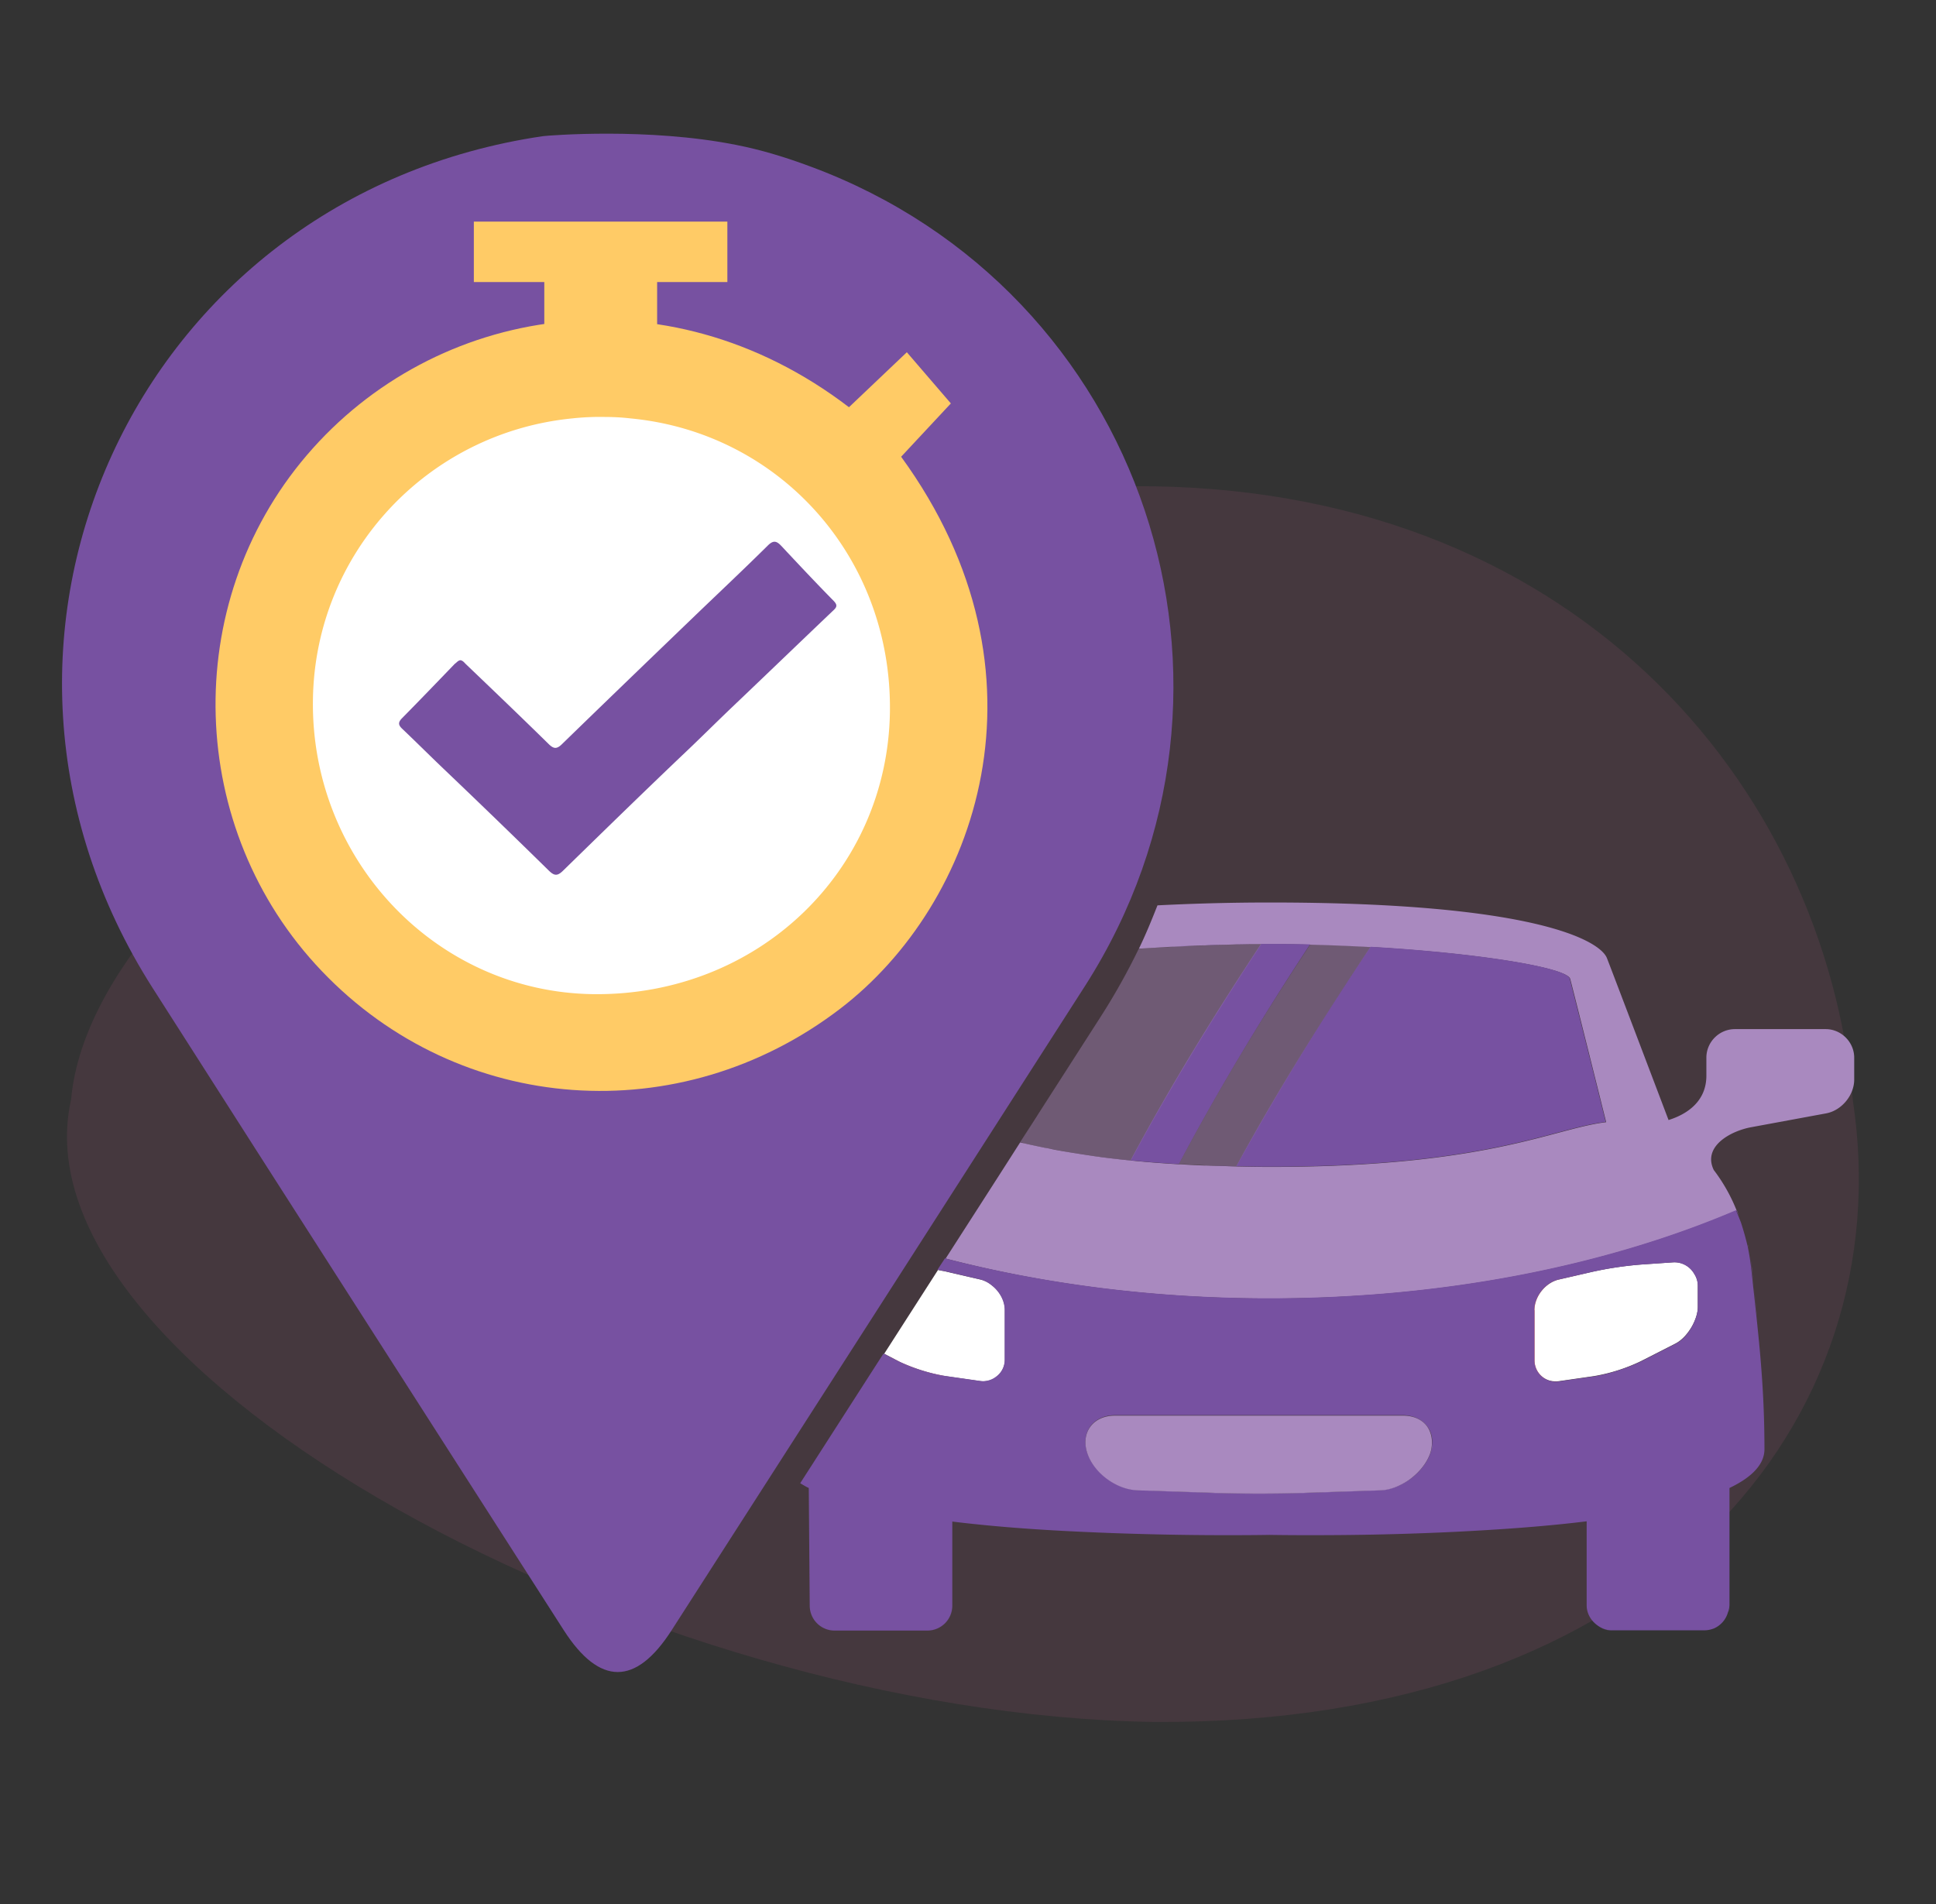
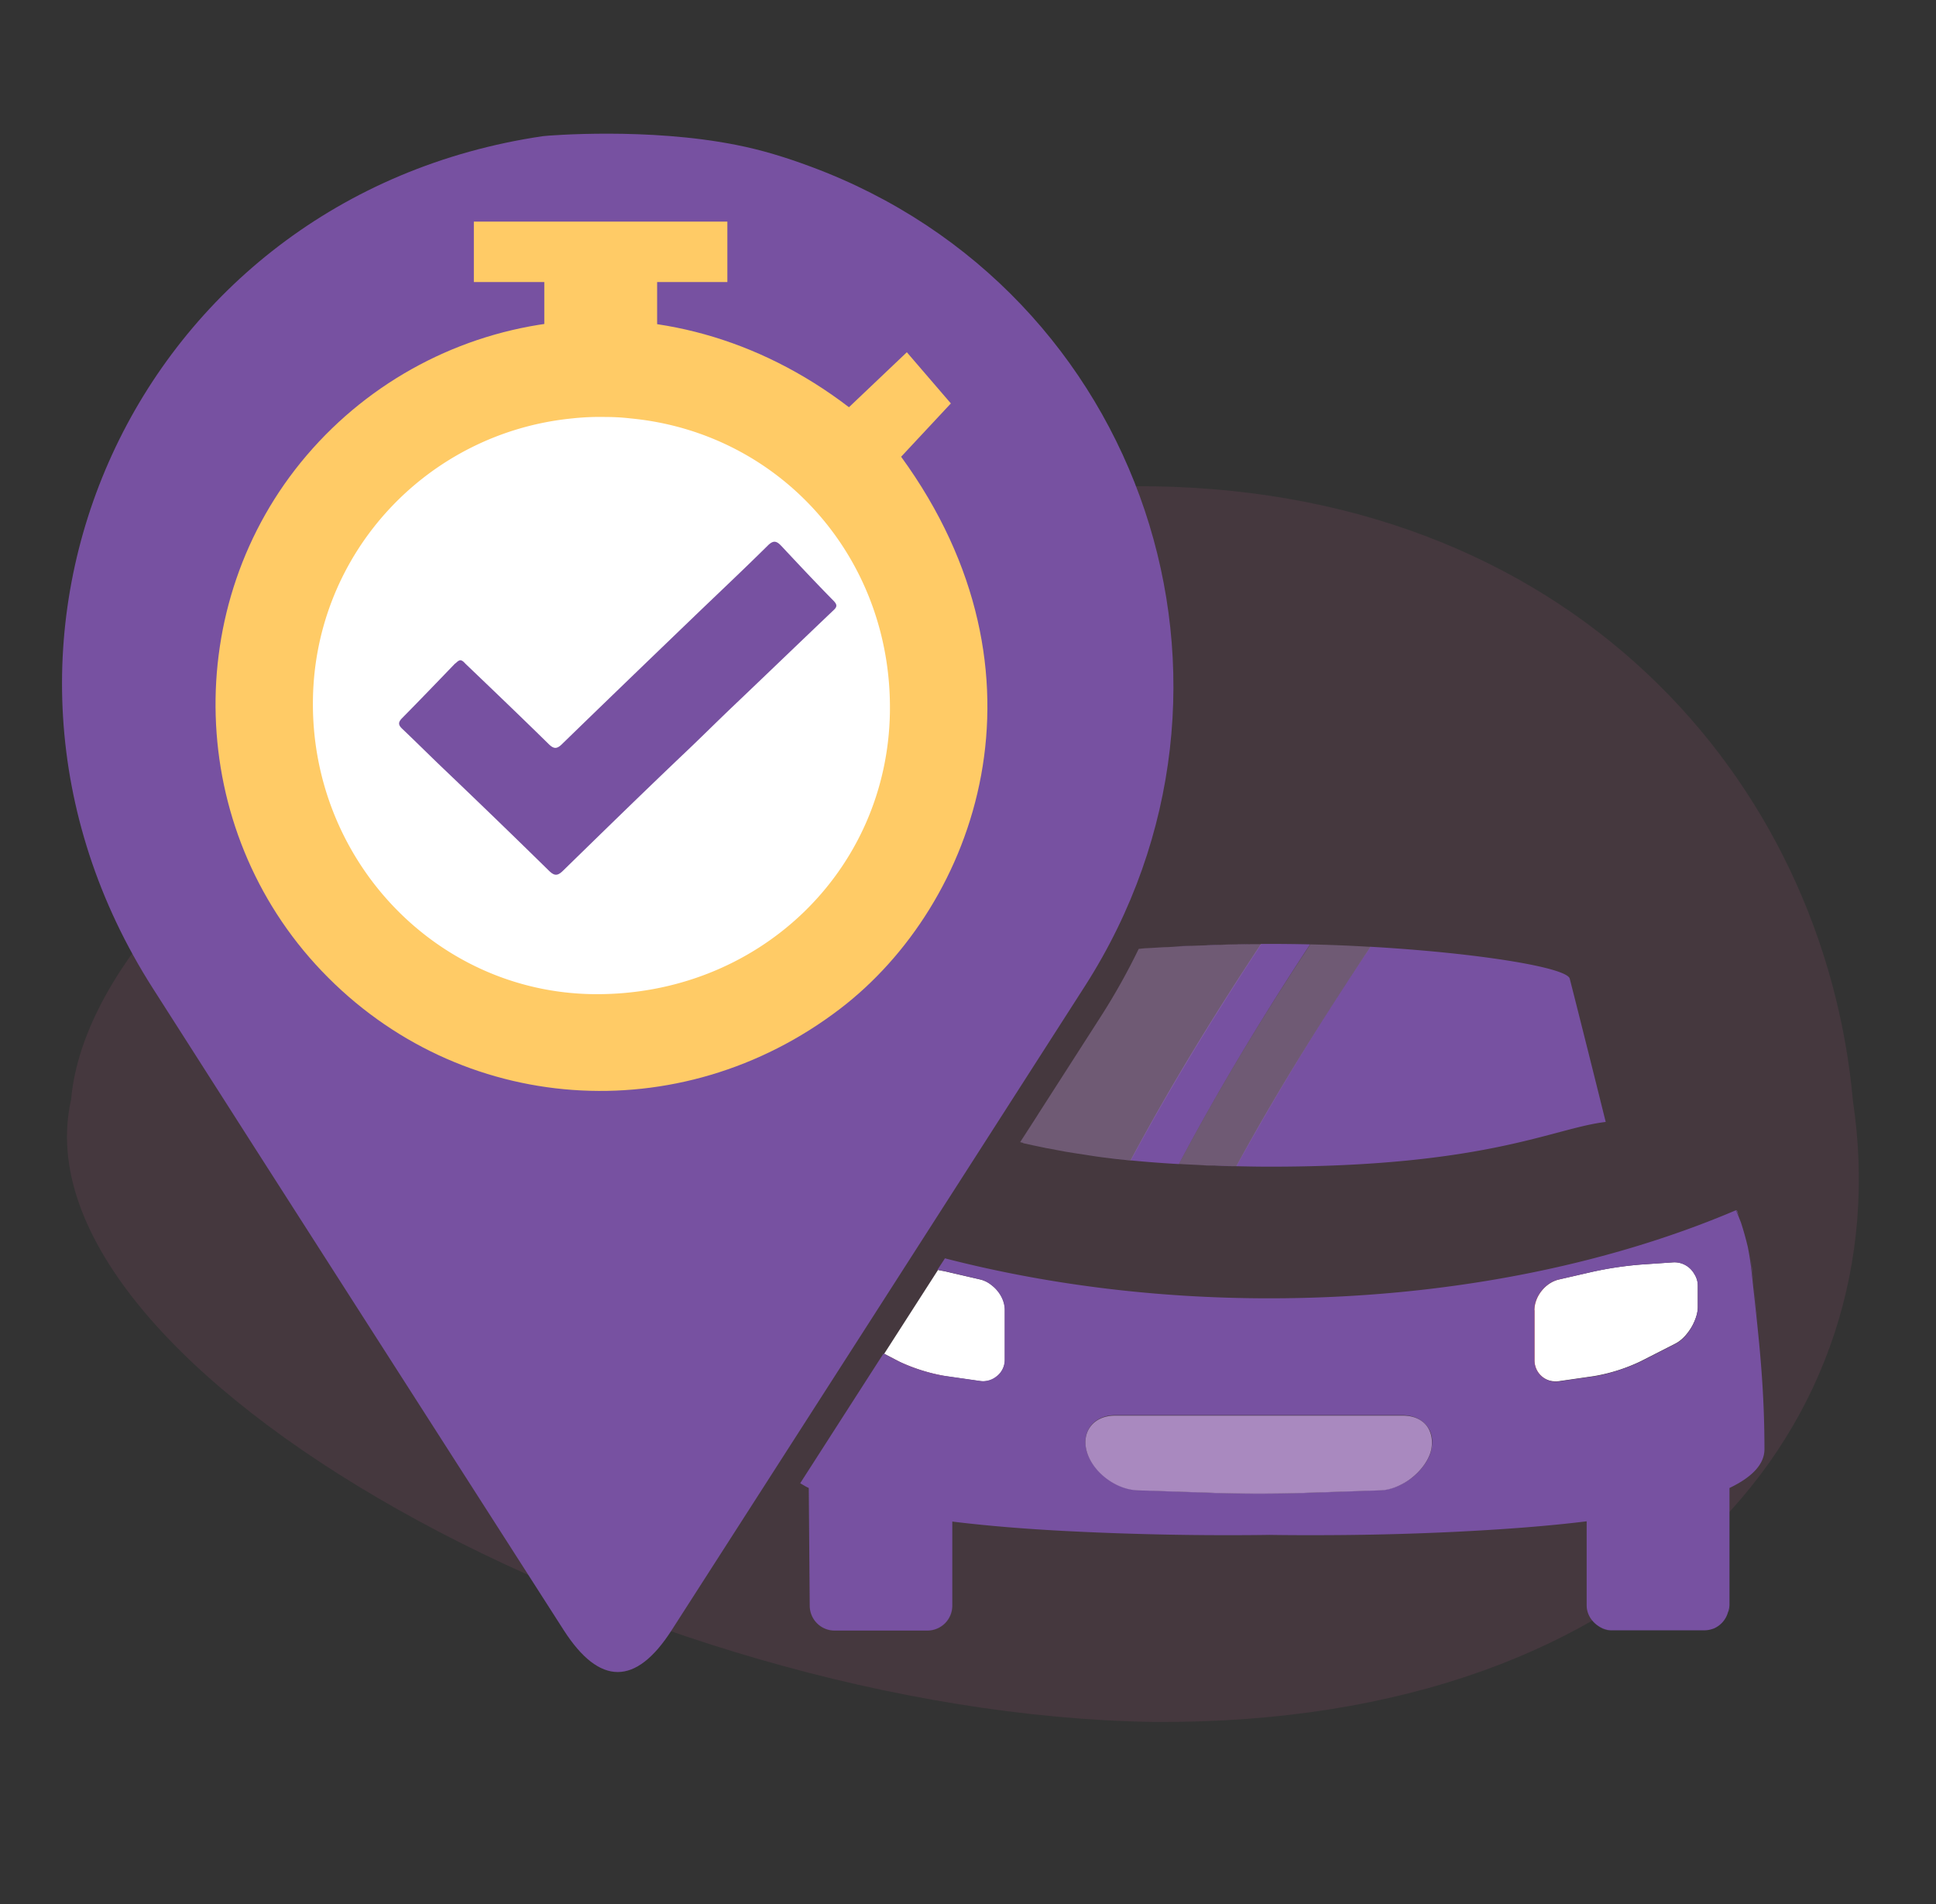
<svg xmlns="http://www.w3.org/2000/svg" width="61" height="60" fill="none">
  <rect width="100%" height="100%" fill="#333333" stroke="none" />
  <path d="M2.24 34.65c.765-8.55 19.47-19.11 33.45-19.328 13.808-.09 21.803 9.33 22.695 19.388 1.5 10.042-6.203 19.657-22.027 19.553C20.188 54.015.32 43.163 2.24 34.65Z" fill="#EB6CA9" opacity=".1" />
  <path d="M23.203 4.568c.802.157 1.575.397 2.34.682C36.05 9.143 40.22 21.638 34.19 31.065c-4.342 6.773-8.685 13.545-13.035 20.318-1.125 1.747-2.265 1.74-3.39-.008-4.32-6.75-8.647-13.485-12.952-20.235-6.975-10.927-.54-24.967 12.3-26.85.18-.022 3.315-.277 6.09.278Zm4.252 17.212c.188-4.245-3.375-7.965-7.822-8.16-4.245-.195-7.965 3.375-8.168 7.823-.187 4.245 3.368 7.957 7.823 8.167 4.23.203 7.972-3.39 8.167-7.83Z" fill="#7751A1" />
  <path d="M26.75 12.832c.6-.57 1.155-1.095 1.823-1.732.48.555.915 1.065 1.387 1.613l-1.567 1.68c4.987 6.854 2.377 14.114-1.928 17.4-5.032 3.847-11.985 3.36-16.327-1.193-4.268-4.47-4.485-11.55-.473-16.253 4.02-4.71 11.28-5.954 17.085-1.514ZM14.93 8.888V6.983h7.988v1.905H14.93Z" fill="#FFCB66" />
  <path d="M17.15 11.505V8.677h3.555v2.828H17.15Z" fill="#FFCB66" />
  <path d="M28.04 22.418c-.067 5.047-4.177 8.97-9.345 8.91-4.942-.06-8.91-4.223-8.835-9.285.068-4.643 3.623-8.408 8.168-8.858a8.14 8.14 0 0 1 1.05-.045c.262 0 .532.015.787.045 4.688.443 8.235 4.365 8.175 9.233Z" fill="#fff" />
  <path d="M14.51 20.805c.075.015.113.067.165.12.87.832 1.74 1.665 2.603 2.512.172.173.27.173.442 0 1.388-1.35 2.79-2.7 4.185-4.042.765-.735 1.538-1.462 2.295-2.212.165-.158.263-.143.413.015.547.584 1.095 1.17 1.657 1.74.105.112.113.18 0 .285-1.072 1.02-2.145 2.055-3.217 3.075-.518.495-1.028 1.005-1.545 1.492-1.268 1.207-2.528 2.438-3.78 3.66-.173.165-.27.143-.428-.008a322.45 322.45 0 0 0-3.255-3.15c-.457-.434-.907-.885-1.365-1.32-.12-.112-.15-.195-.022-.33.562-.57 1.117-1.147 1.672-1.724.06-.038.098-.105.18-.113Z" fill="#7751A1" />
-   <path d="M52.798 42.337c.217-.112.405-.33.54-.577-.135.248-.323.465-.54.578ZM54.508 46.905c.69-.33 1.102-.735 1.102-1.222 0-1.56-.112-2.85-.24-4.058.128 1.208.24 2.505.24 4.058 0 .487-.412.892-1.102 1.222ZM51.718 39.847ZM53.383 40.14a.727.727 0 0 0-.675-.367l-.99.067.99-.068a.742.742 0 0 1 .675.368ZM50.008 50.595v-2.648 2.648ZM54.02 51.323ZM25.235 46.748c.09.052.173.105.27.15-.097-.045-.18-.098-.27-.15ZM54.808 38.355c.022.06.045.113.067.173-.022-.06-.045-.113-.067-.173ZM55.07 39.21l.023.09c-.015-.03-.015-.06-.023-.09ZM38.008 48.383ZM57.523 32.43h-2.858c-.495 0-.9.405-.9.9v.57c0 .795-.592 1.208-1.192 1.395-.705-1.86-1.845-4.86-1.943-5.107-.217-.533-2.22-1.748-10.612-1.748-1.343 0-2.513.038-3.548.09-.18.458-.367.915-.585 1.365l.39-.022.375-.023c.113-.007.225-.015.338-.015.187-.007.382-.022.57-.03.142-.007.292-.015.435-.015.157-.007.315-.015.48-.015.157-.007.315-.007.48-.015.18 0 .36-.007.54-.007h.532c1.058 0 2.108.037 3.113.09h.06c3.397.195 6.187.652 6.277 1.005.09.337.675 2.677 1.133 4.515-1.658.195-3.713 1.41-10.583 1.41-.367 0-.712-.008-1.057-.015h-.008l-.705-.023c-.105 0-.21-.007-.315-.007a21.406 21.406 0 0 1-.727-.038h-.06a35.2 35.2 0 0 1-2.453-.225c-.09-.015-.165-.022-.255-.037a51.18 51.18 0 0 1-.862-.135c-.18-.03-.353-.06-.518-.098-.067-.015-.135-.022-.195-.037a29.07 29.07 0 0 1-.727-.158c-.78 1.223-1.568 2.445-2.348 3.66 3.105.81 6.57 1.26 10.215 1.26 5.528 0 10.628-1.035 14.708-2.775a5.392 5.392 0 0 0-.72-1.275c-.36-.742.525-1.23 1.185-1.35l2.355-.435c.487-.09.885-.57.885-1.065v-.69c0-.487-.405-.9-.9-.9ZM31.67 41.288v1.56a.69.69 0 0 1-.262.547.67.67 0 0 0 .27-.54l-.008-1.567c0-.3-.165-.585-.405-.773.24.188.405.472.405.773ZM45.883 48.278Z" fill="#A989BF" />
  <path d="M34.438 36.42ZM40.01 36.765c6.87 0 8.925-1.215 10.583-1.41a798.7 798.7 0 0 0-1.133-4.515c-.09-.352-2.88-.81-6.277-1.005-1.365 2.04-2.88 4.44-4.23 6.915.345.008.69.015 1.057.015Z" fill="#7751A1" />
  <path opacity=".42" d="M32.143 35.992a23.246 23.246 0 0 0 .097.023c.165-.322.345-.653.518-.975" fill="#A989BF" />
  <path d="M34.693 36.458c.712.097 1.53.172 2.452.225 1.298-2.453 2.76-4.838 4.133-6.923a52.562 52.562 0 0 0-1.267-.015h-.278c-1.35 2.04-2.82 4.403-4.11 6.818-.33-.03-.638-.068-.93-.105ZM37.925 36.72a21.406 21.406 0 0 1-.727-.037c.24.015.48.03.727.037ZM38.938 29.76c.18 0 .36-.007.54-.007-.18 0-.36 0-.54.007ZM38.945 36.75l-.705-.023c.233.016.465.023.705.023ZM33.583 36.285ZM36.268 29.873l.375-.023-.375.023ZM36.973 29.828c.187-.008.382-.023.57-.03-.188.015-.375.022-.57.03ZM37.985 29.783c.158-.008.315-.015.48-.015-.165.007-.322.015-.48.015Z" fill="#7751A1" />
  <path d="M38.458 29.768c.157-.008.315-.008.48-.015-.158.007-.323.015-.48.015ZM33.065 36.188c-.067-.016-.135-.023-.195-.038.06.015.128.03.195.038ZM36.268 29.873l-.39.022c.127 0 .255-.015.39-.022ZM34.693 36.458c-.09-.015-.165-.023-.255-.038.082.015.165.023.255.038ZM36.635 29.85ZM37.543 29.805c.142-.008.292-.015.435-.015-.143 0-.285.008-.435.015ZM33.86 36.33l-.277-.045.277.045Z" fill="#A989BF" opacity=".42" />
  <path d="m34.723 31.973-1.973 3.075c-.172.322-.352.645-.517.975.195.045.412.09.63.135.06.015.127.022.195.037.165.03.337.068.517.098l.278.045c.187.03.382.06.585.09.082.015.165.022.255.037.292.038.607.075.937.105 1.29-2.407 2.76-4.77 4.11-6.817h-.255c-.18 0-.36.007-.54.007-.157 0-.322.008-.48.015-.157.008-.315.008-.48.015-.142.008-.292.008-.435.015-.195.008-.382.015-.57.03-.112.008-.225.015-.337.015l-.375.023c-.128.007-.263.015-.39.03-.338.697-.72 1.387-1.155 2.07ZM38.24 36.735c-.105 0-.21-.008-.315-.008.105 0 .21 0 .315.008Z" fill="#A989BF" opacity=".42" />
  <path d="M37.145 36.682h.06c.233.015.48.023.728.038.105.008.21.008.315.008l.705.022h.007a90.357 90.357 0 0 1 4.23-6.915h-.06a48.58 48.58 0 0 0-1.845-.075c-1.38 2.085-2.842 4.47-4.14 6.922Z" fill="#A989BF" opacity=".42" />
-   <path d="M49.115 40.32c-.42.098-.773.533-.773.968v1.56c0 .435.353.735.78.675l1.096-.158a5.528 5.528 0 0 0 1.484-.472l1.088-.555c.218-.113.405-.33.54-.578.098-.187.165-.39.165-.577v-.675a.666.666 0 0 0-.112-.368.708.708 0 0 0-.675-.36l-.99.068a11.227 11.227 0 0 0-1.56.233l-1.043.24ZM29.848 40.08c-.09-.023-.188-.038-.293-.06l-1.695 2.64.443.233c.39.202 1.057.412 1.485.472l1.095.157a.68.68 0 0 0 .78-.682v-1.56c0-.3-.165-.585-.405-.773a.903.903 0 0 0-.368-.187l-1.042-.24Z" fill="#fff" />
+   <path d="M49.115 40.32c-.42.098-.773.533-.773.968v1.56c0 .435.353.735.78.675l1.096-.158a5.528 5.528 0 0 0 1.484-.472l1.088-.555c.218-.113.405-.33.54-.578.098-.187.165-.39.165-.577v-.675a.666.666 0 0 0-.112-.368.708.708 0 0 0-.675-.36l-.99.068a11.227 11.227 0 0 0-1.56.233ZM29.848 40.08c-.09-.023-.188-.038-.293-.06l-1.695 2.64.443.233c.39.202 1.057.412 1.485.472l1.095.157a.68.68 0 0 0 .78-.682v-1.56c0-.3-.165-.585-.405-.773a.903.903 0 0 0-.368-.187l-1.042-.24Z" fill="#fff" />
  <path d="M54.725 38.138c-.007 0-.007 0-.015.007.03.068.068.143.09.21-.022-.067-.045-.142-.075-.217ZM54.868 38.528ZM54.508 50.595c0 .075-.023.142-.045.218.015-.076.045-.143.045-.218v-3.69 3.69ZM40.01 48.375s-.787.015-2.002.008c1.215.007 2.002-.008 2.002-.008s.773.015 1.98.008c-1.207.007-1.98-.008-1.98-.008ZM45.883 48.278c1.35-.068 2.782-.166 4.117-.33-1.335.164-2.767.262-4.117.33ZM50.795 51.383a.772.772 0 0 1-.48-.18c.128.112.293.18.48.18h2.918-2.918ZM55.37 41.617c-.06-.562-.12-1.11-.172-1.657a6.086 6.086 0 0 0-.113-.66c.053.233.09.458.105.66.06.547.128 1.095.18 1.657ZM30.013 50.595a.787.787 0 0 1-.788.788H26.3a.787.787 0 0 1-.787-.788v-3.69 3.69c0 .435.36.788.795.788h2.917a.792.792 0 0 0 .788-.788v-2.648 2.648Z" fill="#7751A1" />
  <path d="M25.513 50.595c0 .435.352.788.787.788h2.918a.787.787 0 0 0 .787-.788v-2.647c1.275.157 2.625.255 3.915.315 1.538.075 2.985.105 4.08.112 1.215.008 2.003-.007 2.003-.007s.772.015 1.98.007a89.43 89.43 0 0 0 3.892-.105c1.35-.067 2.783-.165 4.118-.33v2.648c0 .247.127.465.307.607.135.105.3.18.48.18h2.918c.105 0 .21-.022.307-.06a.787.787 0 0 0 .443-.517.66.66 0 0 0 .045-.218v-3.69c.69-.33 1.102-.735 1.102-1.222 0-1.56-.112-2.85-.24-4.058-.06-.562-.12-1.11-.18-1.657a8.495 8.495 0 0 0-.105-.66l-.022-.09a9.588 9.588 0 0 0-.195-.683l-.068-.172c-.03-.068-.06-.143-.09-.21-4.08 1.74-9.18 2.775-14.707 2.775-3.653 0-7.11-.458-10.215-1.26-.075.12-.158.24-.233.36.105.022.21.037.293.06l1.05.24a.92.92 0 0 1 .367.195c.24.187.405.48.405.772v1.56a.65.65 0 0 1-.27.54.672.672 0 0 1-.517.135l-1.095-.157a5.528 5.528 0 0 1-1.485-.473l-.45-.232c-.878 1.365-1.748 2.722-2.625 4.087.09.053.172.105.27.15m22.86-5.602c0-.435.345-.87.772-.968l1.05-.24a11.227 11.227 0 0 1 1.553-.232l.99-.068a.727.727 0 0 1 .675.368.71.71 0 0 1 .112.375v.667c0 .188-.067.39-.165.578-.127.247-.315.465-.532.577l-1.088.555c-.39.195-1.057.413-1.485.473l-1.095.157a.67.67 0 0 1-.78-.682v-1.56h-.007Zm-3.278 3.825a.777.777 0 0 1 .06.352c0 .098-.015.195-.045.3a1.535 1.535 0 0 1-.195.383c-.127.18-.285.345-.472.472-.278.195-.608.33-.93.338l-2.573.09c-.682.022-1.8.022-2.482 0l-2.573-.09c-.682-.023-1.402-.563-1.605-1.2-.195-.638.203-1.163.885-1.163h9.068c.42.008.735.21.862.518Z" fill="#7751A1" />
  <path d="M53.495 41.19c0 .188-.067.39-.165.578.098-.195.165-.398.165-.578v-.667a.71.71 0 0 0 0-.008v.675Z" fill="#7751A1" />
  <path d="m49.13 43.523 1.095-.158a5.528 5.528 0 0 0 1.485-.472l1.087-.555-1.087.555a5.528 5.528 0 0 1-1.485.472l-1.095.158a.669.669 0 0 1-.78-.675v-1.56c0-.435.345-.87.773-.968l1.042-.24-1.05.24c-.42.098-.773.533-.773.968v1.56c0 .427.353.735.788.675Z" fill="#D85056" />
  <path d="m29.848 40.08 1.042.24c.135.03.255.105.368.188a1.024 1.024 0 0 0-.368-.196l-1.042-.232a2.5 2.5 0 0 0-.293-.06c.105.022.21.037.293.06Z" fill="#7751A1" />
  <path d="M29.795 43.365a5.528 5.528 0 0 1-1.485-.473l-.442-.232.45.233c.375.202 1.042.412 1.477.472l1.095.157-1.095-.157Z" fill="#D85056" />
  <path d="M45.065 45.112ZM44.413 46.627Z" fill="#7751A1" />
  <path d="M34.25 45.765c.203.638.922 1.178 1.605 1.2l2.573.09c.682.023 1.8.023 2.482 0l2.573-.09c.322-.007.652-.142.93-.337a1.802 1.802 0 0 1-.93.337l-2.573.083c-.682.022-1.8.022-2.482 0l-2.573-.083c-.682-.022-1.402-.562-1.605-1.2-.195-.637.203-1.155.885-1.155H44.203c.42 0 .734.203.862.503-.127-.308-.442-.503-.862-.503h-9.068c-.682-.007-1.08.518-.885 1.155ZM45.088 45.765c.03-.105.045-.202.045-.3a1.454 1.454 0 0 1-.045.3Z" fill="#A989BF" />
  <path d="M44.203 44.61H35.135c-.682 0-1.08.518-.885 1.155.195.638.915 1.178 1.597 1.2l2.573.083c.682.022 1.8.022 2.483 0l2.572-.083c.322-.007.652-.142.93-.337.188-.135.345-.293.472-.473.083-.12.15-.247.195-.382.03-.105.045-.203.045-.3a.894.894 0 0 0-.06-.353c-.12-.315-.434-.51-.855-.51Z" fill="#A989BF" />
</svg>